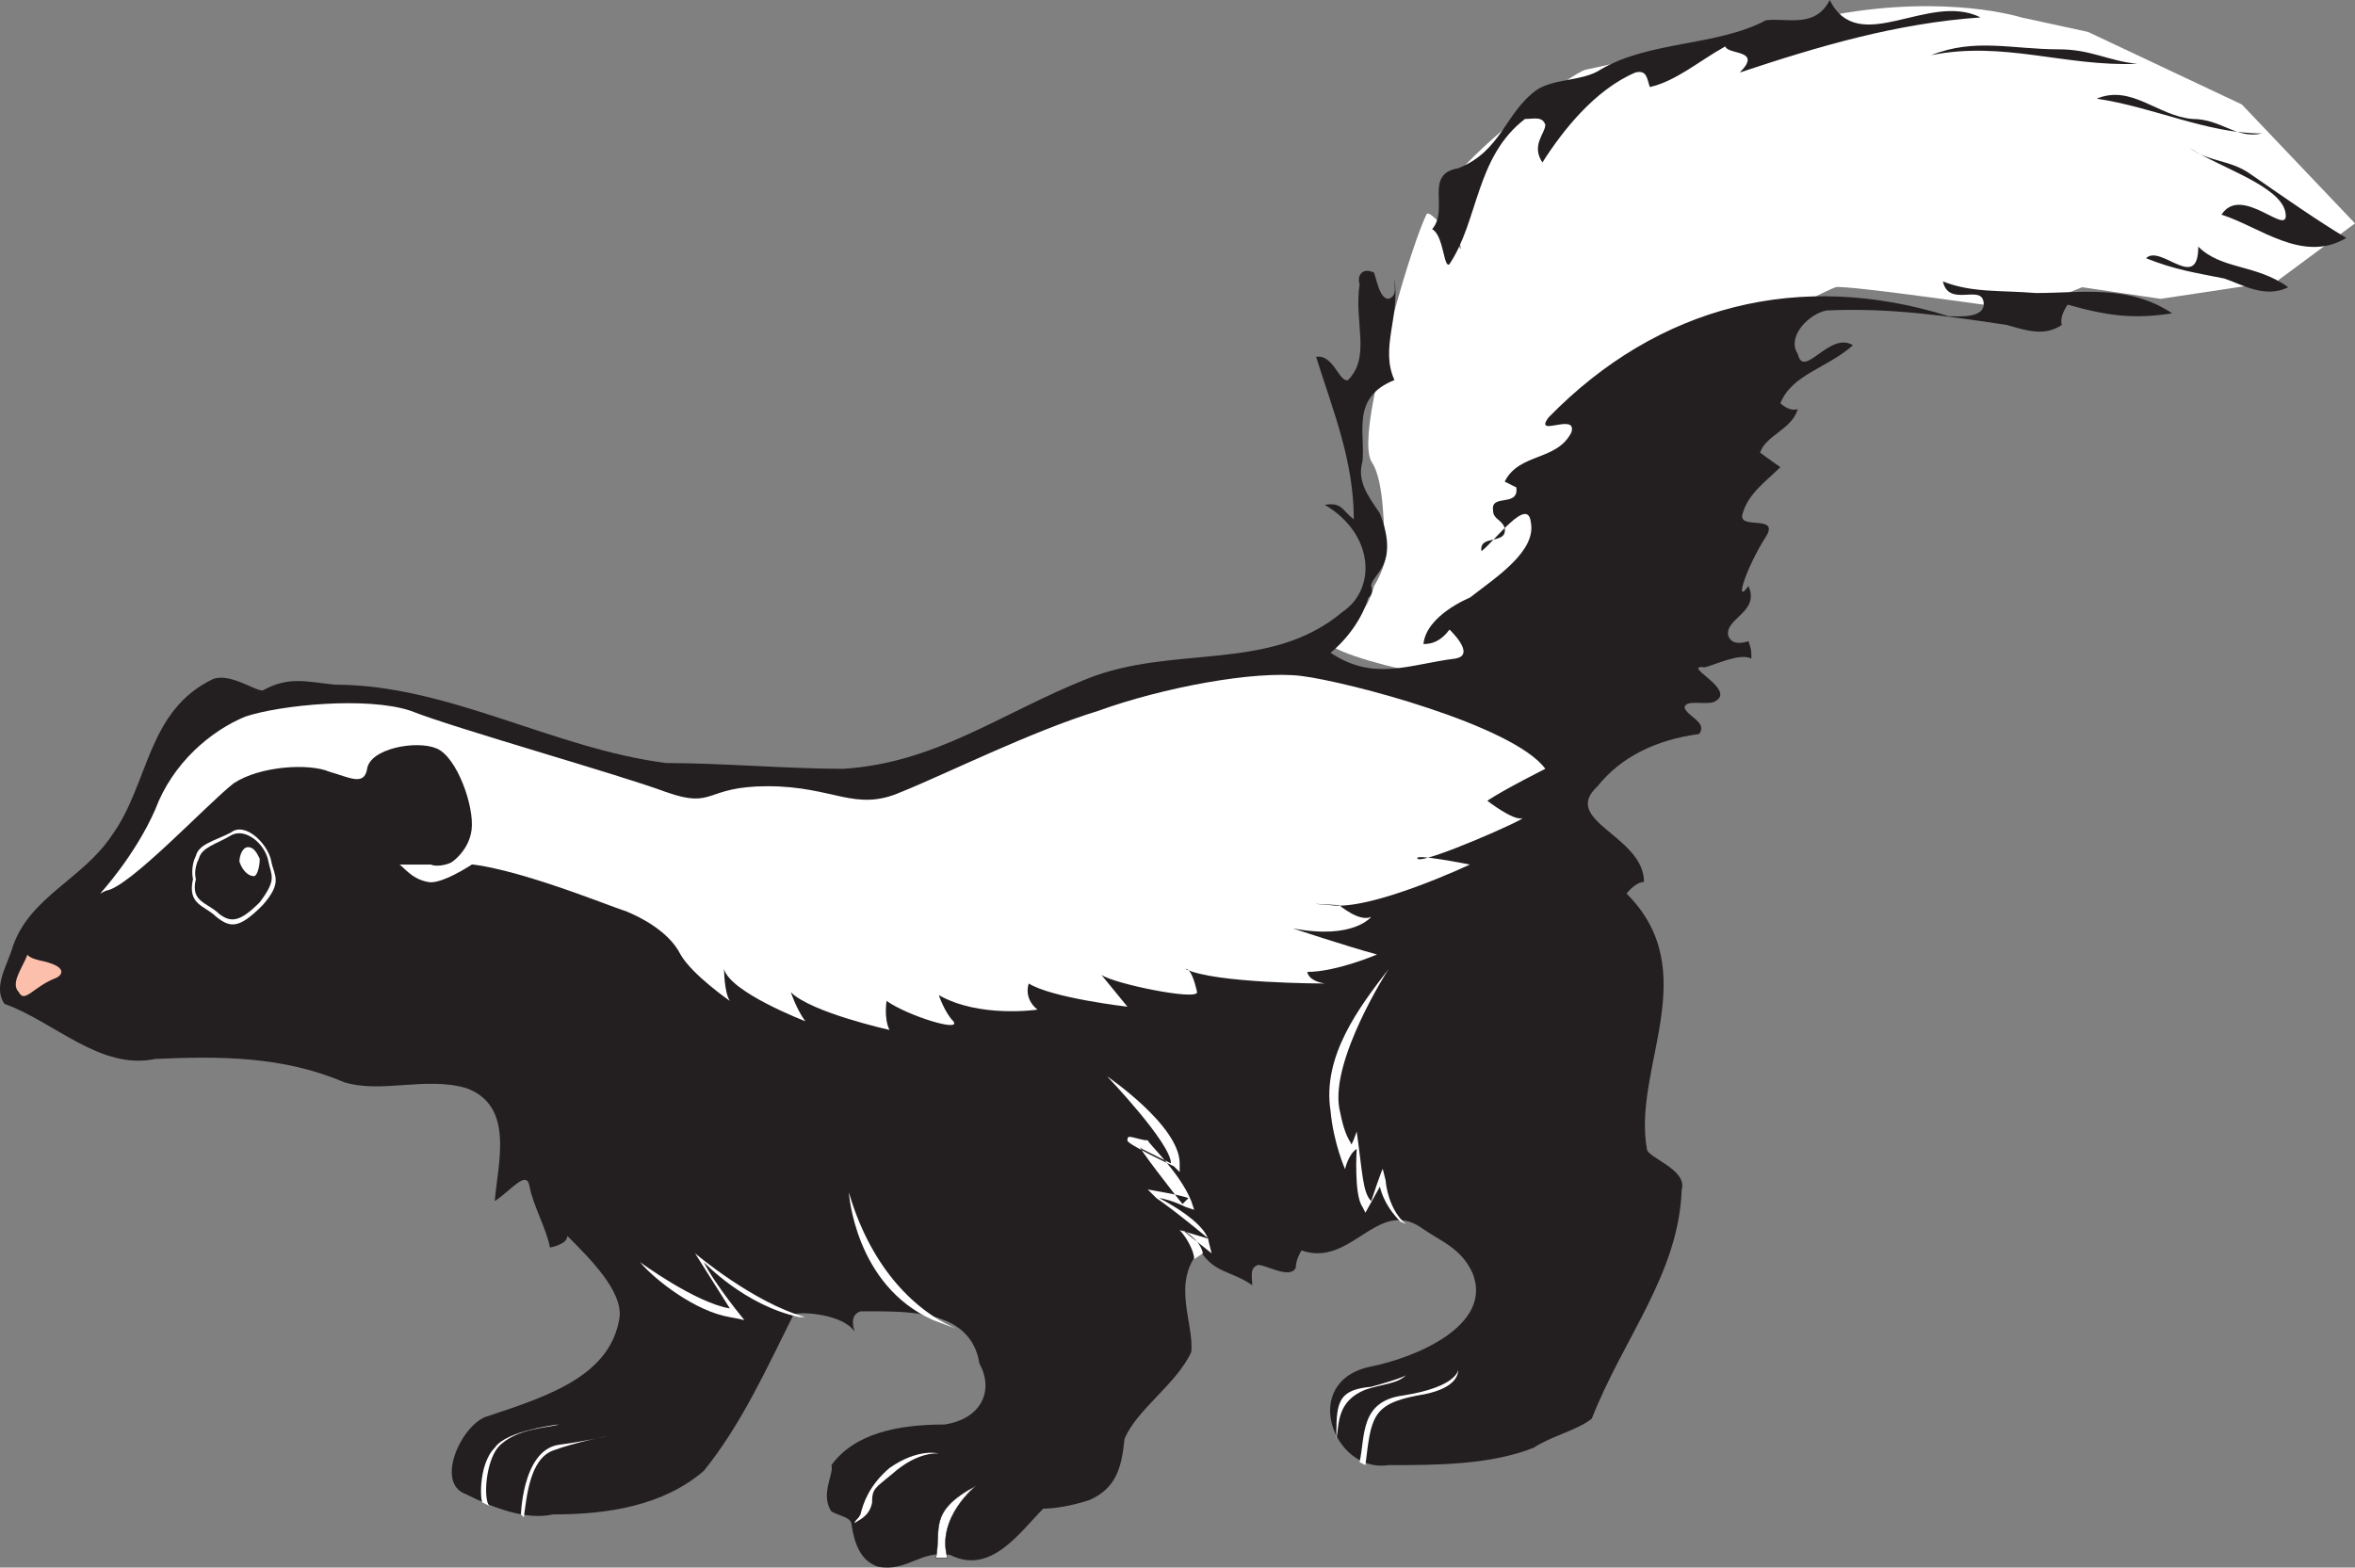
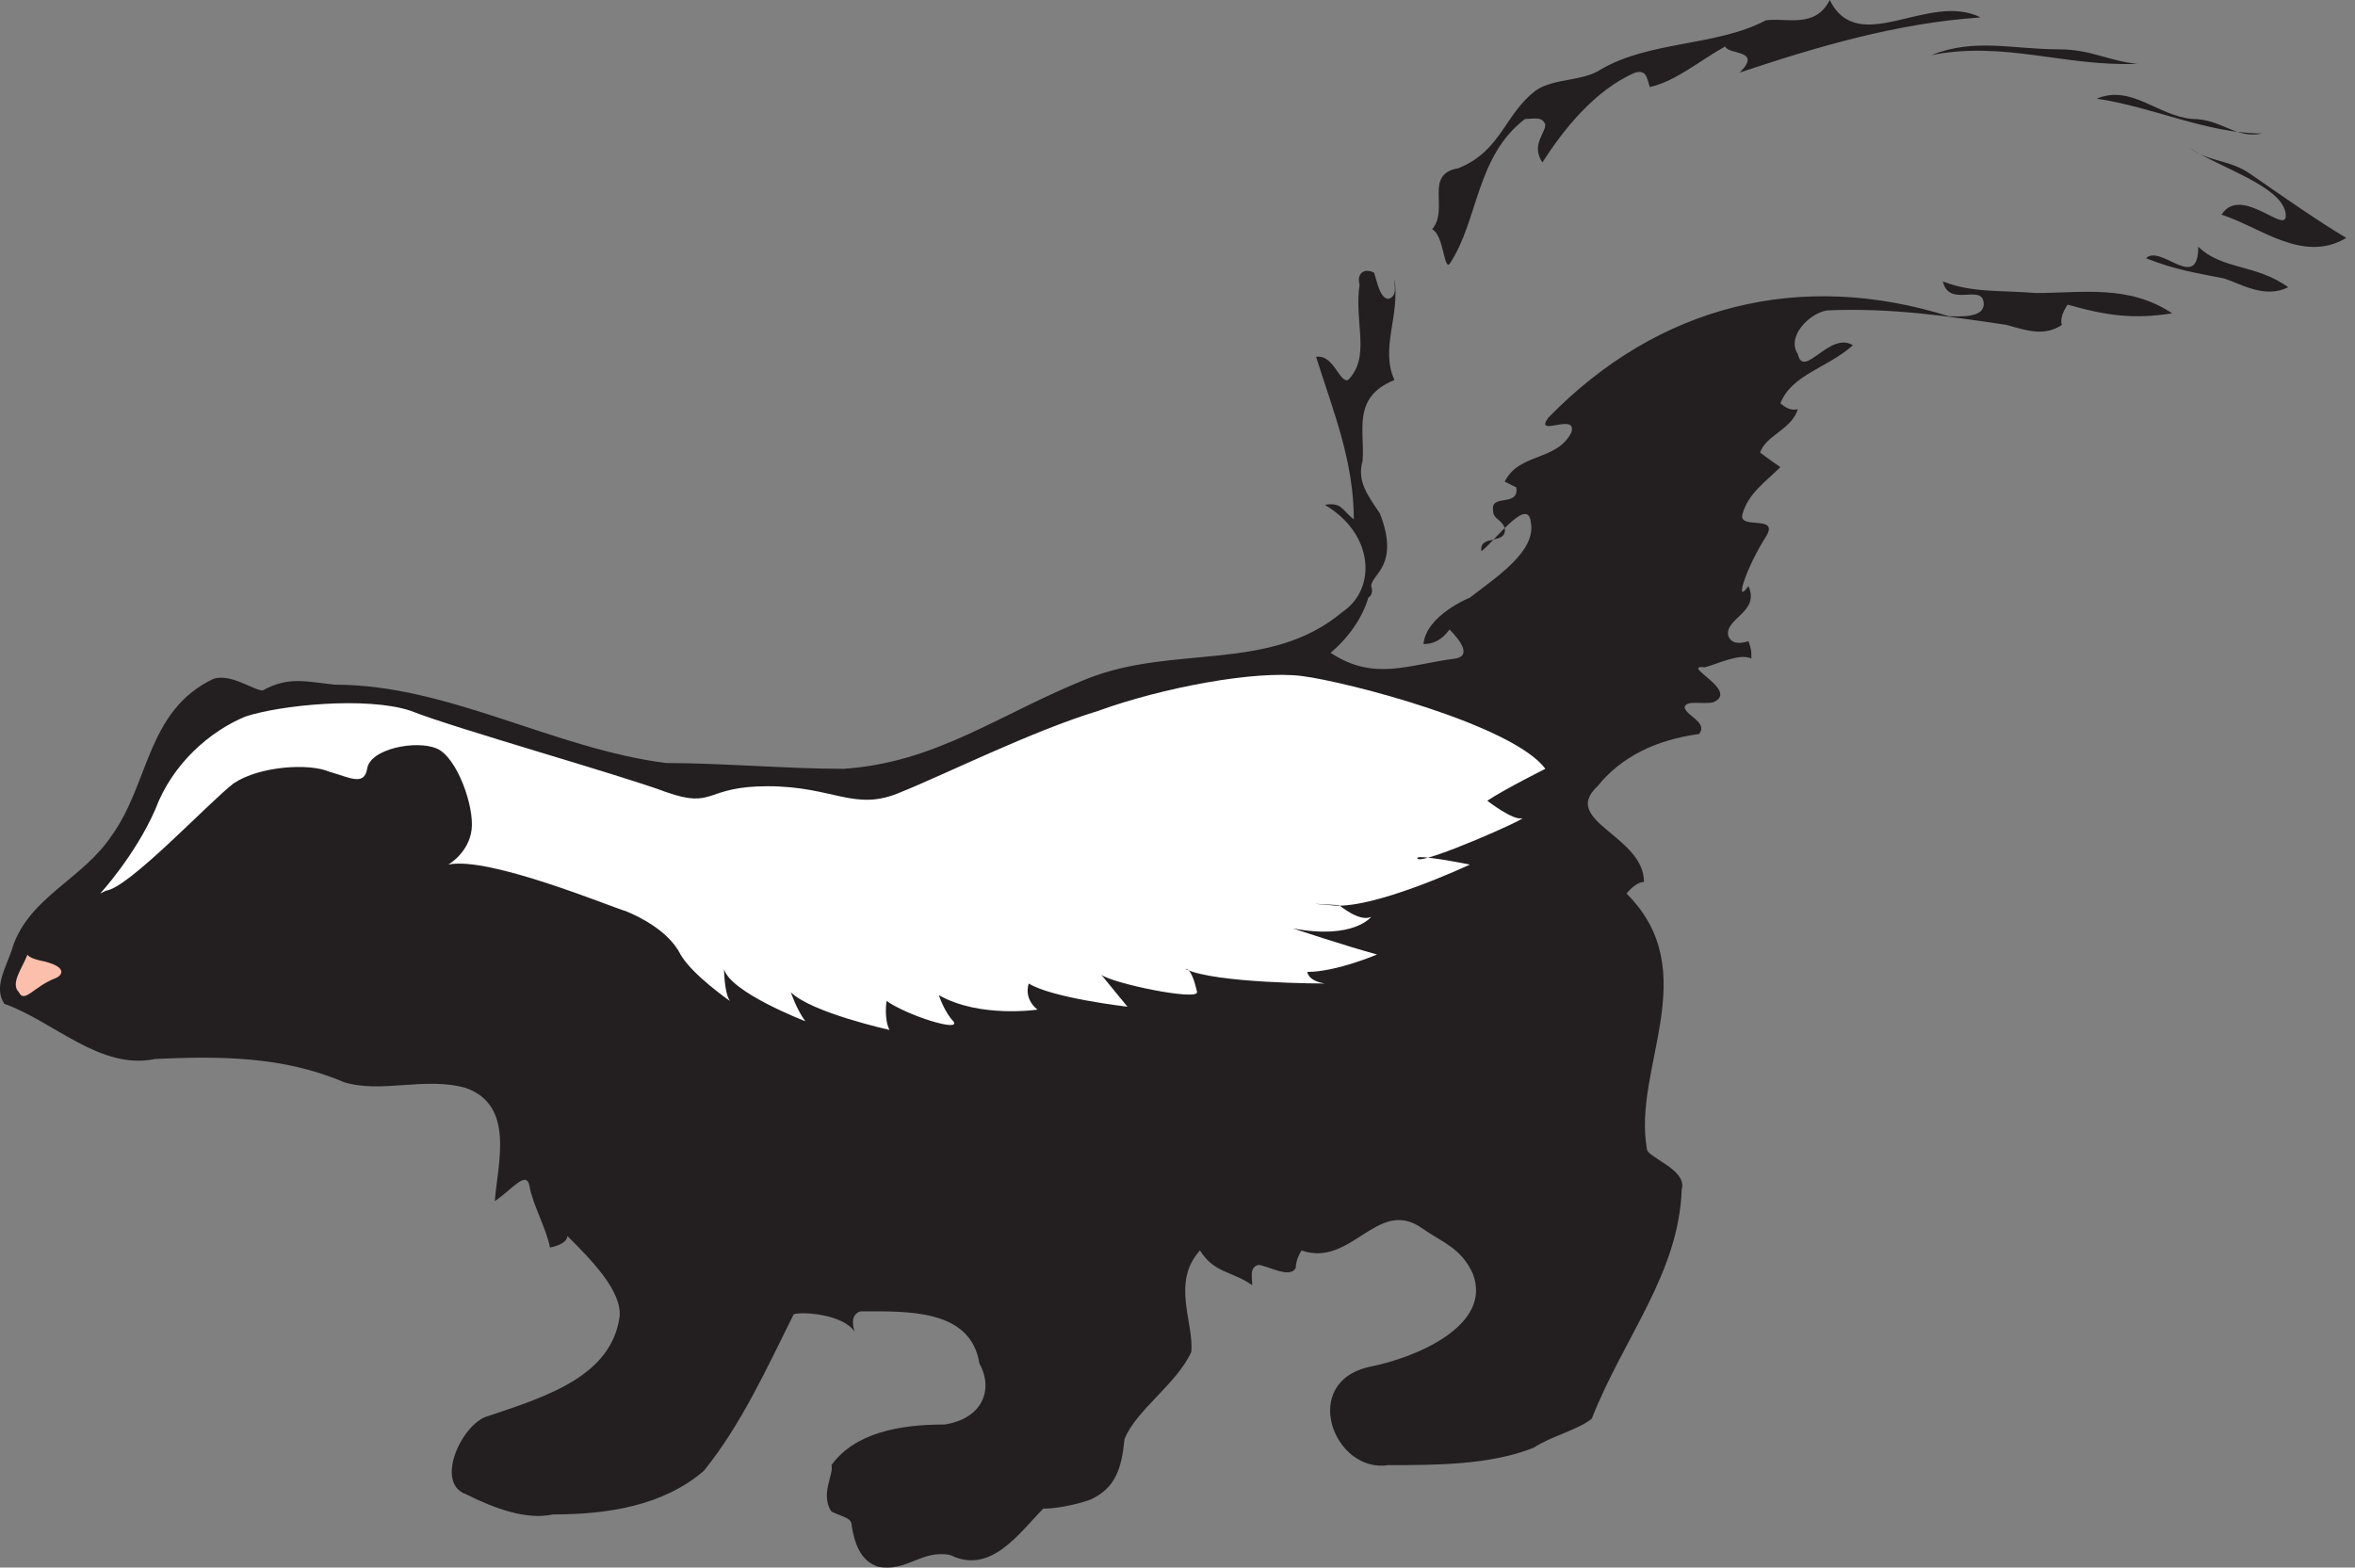
<svg xmlns="http://www.w3.org/2000/svg" width="608.631" height="405.243">
  <rect width="100%" height="100%" fill="#808080" stroke="none" />
-   <path fill="#fff" fill-rule="evenodd" d="M387.38 175.5c-1.5 3.75-51-6.75-44.25-11.25 7.5-4.5 9.75-5.25 12-12.75 2.25-3.75 3.75-8.25 3-10.5s0-16.5-3.75-21.75c-3-6 3.75-29.25 5.25-36 3.75-14.25 7.5-24.75 9-27.75.75-2.25 9 9 9 9s-3.75-15.75-1.5-18.75c6-8.25 30-27 33.75-27.75s61.5-13.5 64.5-14.25c29.25-5.25 48 .75 48 .75l17.25 3.75L579.38 27l29.25 30.75-20.25 15-30 4.5-20.25-3-15 6s-46.5-6.75-48.75-6-63 27-87 101.25" />
  <path fill="#231f20" fill-rule="evenodd" d="M55.13 175.5c4.5-1.5 10.5 3 12.75 3 6.75-3.75 11.25-2.25 18.75-1.5 29.25 0 56.25 16.5 85.5 20.25 14.25 0 31.5 1.5 45.75 1.5 24-1.5 40.5-14.25 63-23.25s47.25-1.5 66-17.25c9-6 8.25-20.25-4.5-27.75 4.5-.75 4.5 1.5 7.5 3.75 0-15-5.25-27.75-9.75-42 4.5-.75 6 6.75 8.25 6 6-6 1.5-15 3-24.75-.75-2.25.75-4.5 3.75-3 .75 2.25 1.5 6.75 3.75 6.75 2.25-.75 1.5-3 1.5-5.25 1.5 9.75-3.75 18 0 26.25-11.25 4.5-7.5 13.5-8.25 21-1.5 5.25 1.5 9 4.5 13.5 5.25 13.5-2.25 15.75-2.25 18.75.75 2.25-.75 3-.75 3-1.5 5.25-5.25 10.5-9.75 14.25 11.25 7.5 20.25 3 32.25 1.5 4.5-.75.75-5.25-1.5-7.5-2.25 3-4.5 3.75-6.75 3.75.75-7.5 12-12 12-12 6.75-5.25 17.25-12 15.75-19.5-.75-6.75-9 4.5-12.75 7.5-.75-4.5 6.75-1.5 6-6-.75-2.25-3-2.25-3-4.5-.75-4.5 6.75-.75 6-6l-3-1.5c3.75-7.5 13.5-5.25 17.25-12.75 1.5-5.25-9.75 1.5-6-3.75 28.5-29.25 65.25-38.25 103.5-26.25 2.25 0 9.75.75 9-3.75s-9 1.5-10.5-5.25c7.5 3 15 2.25 24 3 12 0 24-2.25 35.25 5.25-9.75 1.5-16.5.75-27-2.25 0 0-2.25 3-1.5 5.25-4.5 3-9 1.5-14.25 0-15-2.25-30-4.5-46.5-3.75-4.5.75-10.5 6.75-7.5 11.25 1.5 6.75 8.25-6 14.25-2.25-6.75 6-15.75 7.5-18.75 15 0 0 2.25 2.25 4.5 1.5-1.5 5.25-8.25 6.75-9.75 11.25 0 0 3 2.25 5.25 3.75-3.75 3.75-8.25 6.75-9.75 12-1.5 4.5 9.75 0 6 6-5.25 8.25-8.25 18-4.5 12.75 3 6.75-6 8.25-5.25 12.75.75 2.25 3 2.25 5.25 1.5.75 2.25.75 2.25.75 4.5-3-1.5-9 1.5-12 2.25-6.75-.75 9 6 2.25 9-2.25.75-7.5-.75-7.5 1.5.75 2.25 6 3.75 3.75 6.75-11.25 1.5-20.25 6-26.25 13.5-9.75 9 12 12.75 12 24.75-2.25 0-4.5 3-4.5 3 20.25 20.25 1.5 45 5.25 66 0 2.25 10.5 5.25 9 10.5-.75 21.75-15 38.25-23.25 59.25-3.75 3-10.5 4.5-15 7.5-11.25 4.5-25.5 4.5-37.5 4.5-14.25 2.25-23.25-21.75-4.5-25.5 11.25-2.25 31.5-10.5 26.25-24-3-6.75-8.25-8.25-13.5-12-11.25-7.5-18 10.5-30.75 6 0 0-1.5 2.25-1.5 4.5-1.5 3-7.5-.75-9.75-.75-2.25.75-1.5 3-1.5 5.25-5.25-3.75-9.75-3-13.5-9-7.5 8.25-1.5 18.75-2.25 26.25-3.75 8.25-14.25 15-17.25 22.5-.75 7.5-2.25 12.75-9 15.75-4.5 1.5-9 2.25-12 2.25-6 6-13.5 17.25-24 12-7.5-1.5-11.25 4.5-18.75 3-4.5-1.5-6-6-6.75-10.5 0-2.25-2.25-2.25-5.25-3.75-3-4.5.75-9.75 0-12 6-8.25 17.25-10.5 29.25-10.5 9.75-1.5 12.75-9 9-15.75-2.25-14.25-18.75-13.5-30.75-13.5-2.25.75-2.25 3-1.5 5.25-3-4.5-13.5-5.25-15.75-4.5-6.75 13.5-13.5 28.5-23.25 40.5-10.5 9-24.75 11.25-39 11.25-6.75 1.5-15-1.5-22.5-5.25-8.25-3-.75-18.75 6-20.25 15.75-5.25 31.5-10.5 33.75-25.5.75-6.75-7.5-15-13.5-21 0 2.25-4.5 3-4.5 3-.75-4.5-4.5-11.25-5.25-15.75s-4.5.75-9 3.75c.75-9.75 5.25-24.75-7.5-29.25-10.5-3-21.75 1.5-31.5-1.5-15.75-6.75-32.25-6.75-48.75-6-14.25 3-26.25-9.75-39-14.25-3-4.5.75-9.75 2.25-15 4.5-12.75 18-17.25 25.5-28.5 9.75-13.5 9-32.25 26.25-40.5m477-162.75c8.25 0 12.75 3 20.25 3.75-18.75.75-34.5-6-53.25-2.25 11.25-4.5 21-1.5 33-1.5m34.5 18c7.5 0 11.25 5.25 18 3.75-14.25 0-27.75-6.75-42.75-9 9-3.75 15.75 4.5 24.75 5.25m15 14.25c9.75 6.75 17.25 12 24.75 16.5-11.25 6.75-22.5-3-32.25-6 5.25-8.25 18 6.75 16.5-.75-1.5-6.75-16.5-11.25-24.75-16.5 5.25 3.75 10.5 3 15.75 6.75m-6.75 27c-7.5-1.5-12.75-2.25-20.25-5.25 3.75-3.75 13.5 9 13.5-3 6 6 15 4.5 23.25 10.5-6 3-12-.75-16.5-2.25m-200.25-3.75c-1.5 1.5-1.5-7.5-4.5-9 4.5-5.25-2.25-14.25 6.75-15.75 11.25-4.5 12-14.25 20.25-20.25 4.5-3 12-2.25 16.5-5.25 12.75-7.5 30-6 42.75-12.75 5.25-.75 12.75 2.25 16.5-5.25 7.5 15 25.5-2.25 39 4.5-21.75 1.5-42 7.5-62.25 14.25 6-6-3-4.5-3.75-6.75-6.75 3.75-12.75 9-19.5 10.5-.75-2.25-.75-4.5-3.75-3.75-10.5 4.5-18.75 15-24 23.25-3-4.5.75-7.5.75-9.75-.75-2.25-3-1.5-5.25-1.5-12.75 9.75-12 26.25-19.5 37.5" />
  <path fill="#fff" fill-rule="evenodd" d="M25.88 231s9-9.75 14.25-21.75c4.5-12 14.25-20.25 23.25-24 9-3 31.5-5.25 42.75-1.5 11.25 4.5 54 16.5 66 21 12.75 4.5 9.75-1.5 26.25-1.5 17.25 0 22.5 6.75 34.5 1.5 11.25-4.5 33.75-15.75 51-21 16.5-6 40.5-10.5 52.5-9s54.75 12.75 63 24c0 0-10.5 5.25-15 8.25 0 0 6.75 5.25 9 4.5 1.5 0-25.5 12-27 10.5s13.5 1.5 13.5 1.5-25.5 12-36 10.5c-9.75-.75 2.25 0 2.25 0s5.25 4.5 8.25 3c0 0-4.5 6-20.25 3 0 0 13.5 4.5 21.75 6.75 0 0-10.5 4.5-18 4.5 0 0 0 2.25 4.5 3 0 0-28.5 0-36-3.75 0 0 1.5-.75 3 6 0 2.25-21.75-2.25-24.75-4.5l6.75 8.25s-19.5-2.25-25.5-6c0 0-1.5 3.75 2.25 6.75 0 0-15 2.25-25.5-3.75 0 0 1.5 4.5 3.75 6.75 2.25 3-12-1.5-17.25-5.25 0 0-.75 4.5.75 7.5 0 0-20.25-4.5-25.5-9.75 0 0 1.5 4.5 3.75 7.5 0 0-19.5-7.5-21-13.5 0 0 0 6 1.5 8.25 0 0-9.75-6.75-12.75-12-3-6-10.5-9.75-14.25-11.25-3-.75-35.25-14.25-45.75-12 0 0 5.25-3 6-9s-3.75-18.75-9-21-17.25 0-18 5.25c-.75 4.5-4.5 2.25-9.75.75-5.25-2.25-18-1.5-24.75 3-6.75 5.25-27 27-33 27.75l-1.5.75" />
  <path fill="#fbbfac" fill-rule="evenodd" d="M7.13 246.75c-1.5 3.75-4.5 7.5-2.25 9.75 1.5 3 3.75-1.5 9.75-3.75 1.5-.75 3-3-4.5-4.5-3-.75-3-1.5-3-1.5" />
-   <path fill="#fff" fill-rule="evenodd" d="M49.88 227.25c-1.5 6.75 3 6.75 6 9.75 3.75 3 6 3 12-3 5.25-6 3-7.5 2.25-11.25-.75-4.5-6.75-10.5-10.5-7.5-4.5 2.25-8.25 3-9 6-1.5 3-.75 6-.75 6" />
  <path fill="#231f20" fill-rule="evenodd" d="M50.63 227.25c-1.5 6 3 6 6 9 3 2.25 5.25 2.25 10.5-3 4.5-6 3-6.75 2.25-10.5-.75-4.5-6-9-9.75-6.75s-7.5 3-8.25 6c-1.5 3-.75 5.25-.75 5.25" />
-   <path fill="#fff" fill-rule="evenodd" d="M65.63 226.5c.75 0 1.5-2.25 1.5-4.5-.75-1.5-1.5-3-3-3s-2.25 2.25-2.25 3.75c.75 2.25 2.25 3.75 3.75 3.75m37.5-3c.75 0 3 3.75 7.5 4.5 3 .75 10.5-3.75 13.5-6h-6c-1.5 1.5-5.25 2.25-6.75 1.5h-8.25m62.25 102.75c3.75 4.5 14.25 12.75 23.25 14.25l3.75.75s-7.5-9-10.5-15c0 0 10.5 11.25 24.75 14.25h1.5c-13.5-3.75-28.5-16.5-28.5-16.5l9 14.25c-9-1.5-23.25-12-23.25-12m75.75 15 6 2.25c-12-5.25-22.5-17.25-27.75-35.25 0 0 1.5 24 21.75 33m61.5-40.5-7.5-3.75c-3-3 9.75 13.5 10.5 14.25l1.5-1.5c-1.5-.75-10.5-2.25-10.5-2.25l2.25 2.25c4.5 3 13.5 10.5 13.5 10.5l-7.5-2.25c1.5 1.5 3.75 5.25 3.75 7.5l2.25-1.5c-.75-3.75-5.25-6-5.25-6l7.5 6-.75-3c-.75-5.25-12.75-11.25-12.75-11.25.75 0 3.75.75 6.75 2.25l2.25.75-.75-2.25c-3-7.5-11.25-15-11.25-15.75h-.75c-3.75-.75-4.5-1.5-4.5 0-.75.75 12 6.75 12 6.75l1.5 1.5v-2.25c0-9.75-18.75-22.5-18.75-22.5s16.5 17.25 16.5 22.5m56.25-50.25c-7.5 9.75-17.25 22.5-15 36.75.75 8.25 3.75 15 3.75 15s.75-3.75 3-5.25c0 0-.75 12 1.5 15l.75 1.5 3.75-6.75s.75 4.5 5.25 9l1.5.75c-4.5-3.75-5.25-10.5-5.25-11.25l-.75-3c0-.75-3 8.25-3 8.25-2.25-2.25-2.25-7.5-3.75-18 0 0-1.5 4.5-1.5 3-1.5-2.25-2.25-5.25-3-9-2.25-12.75 12.75-36 12.75-36m-6 128.25c1.5-12 1.5-15.75 13.5-18 9.75-1.5 10.5-5.25 10.5-6.75 0 0 0 4.5-14.25 6.75-11.25 1.5-9.75 10.5-11.25 17.25l1.5.75m-7.5-6.75c.75-3.75 0-9.75 7.5-12.75 4.5-1.5 8.25-1.5 10.5-3.75 0 0-.75.75-9 3-8.25.75-9 3.75-9 12v1.5m-100.5 30.75c-3-10.5 7.5-18.75 7.5-18.75-12.75 6.75-9 11.25-10.5 18.75h3" />
-   <path fill="none" stroke="#231f20" stroke-linecap="round" stroke-linejoin="round" stroke-miterlimit="10" stroke-width=".12" d="M244.88 402.75c-3-10.5 7.5-18.75 7.5-18.75-12.75 6.75-9 11.25-10.5 18.75zm0 0" />
-   <path fill="#fff" fill-rule="evenodd" d="M220.88 393.75c.75-.75 3.75-1.5 4.5-5.25 0-3.75.75-3.75 5.25-7.5 6.75-6 12-5.25 12-5.25s-5.25-1.5-12.75 3.75c-5.25 4.5-6.75 9-7.5 12-.75 1.5-1.5 1.5-1.5 2.25m-85.5-1.5c.75-5.25 1.5-15 7.5-17.25s14.25-3.75 14.25-3.75-6.75 1.5-12.75 2.25c-9.75 1.5-9.75 19.5-9.75 18l.75.75m-9-3c-1.5-2.25-.75-11.25 2.25-15 4.5-5.25 14.25-5.25 15.75-6 0 0-13.5 1.5-16.5 6-4.5 4.5-3.75 15-3 14.25l1.5.75" />
</svg>